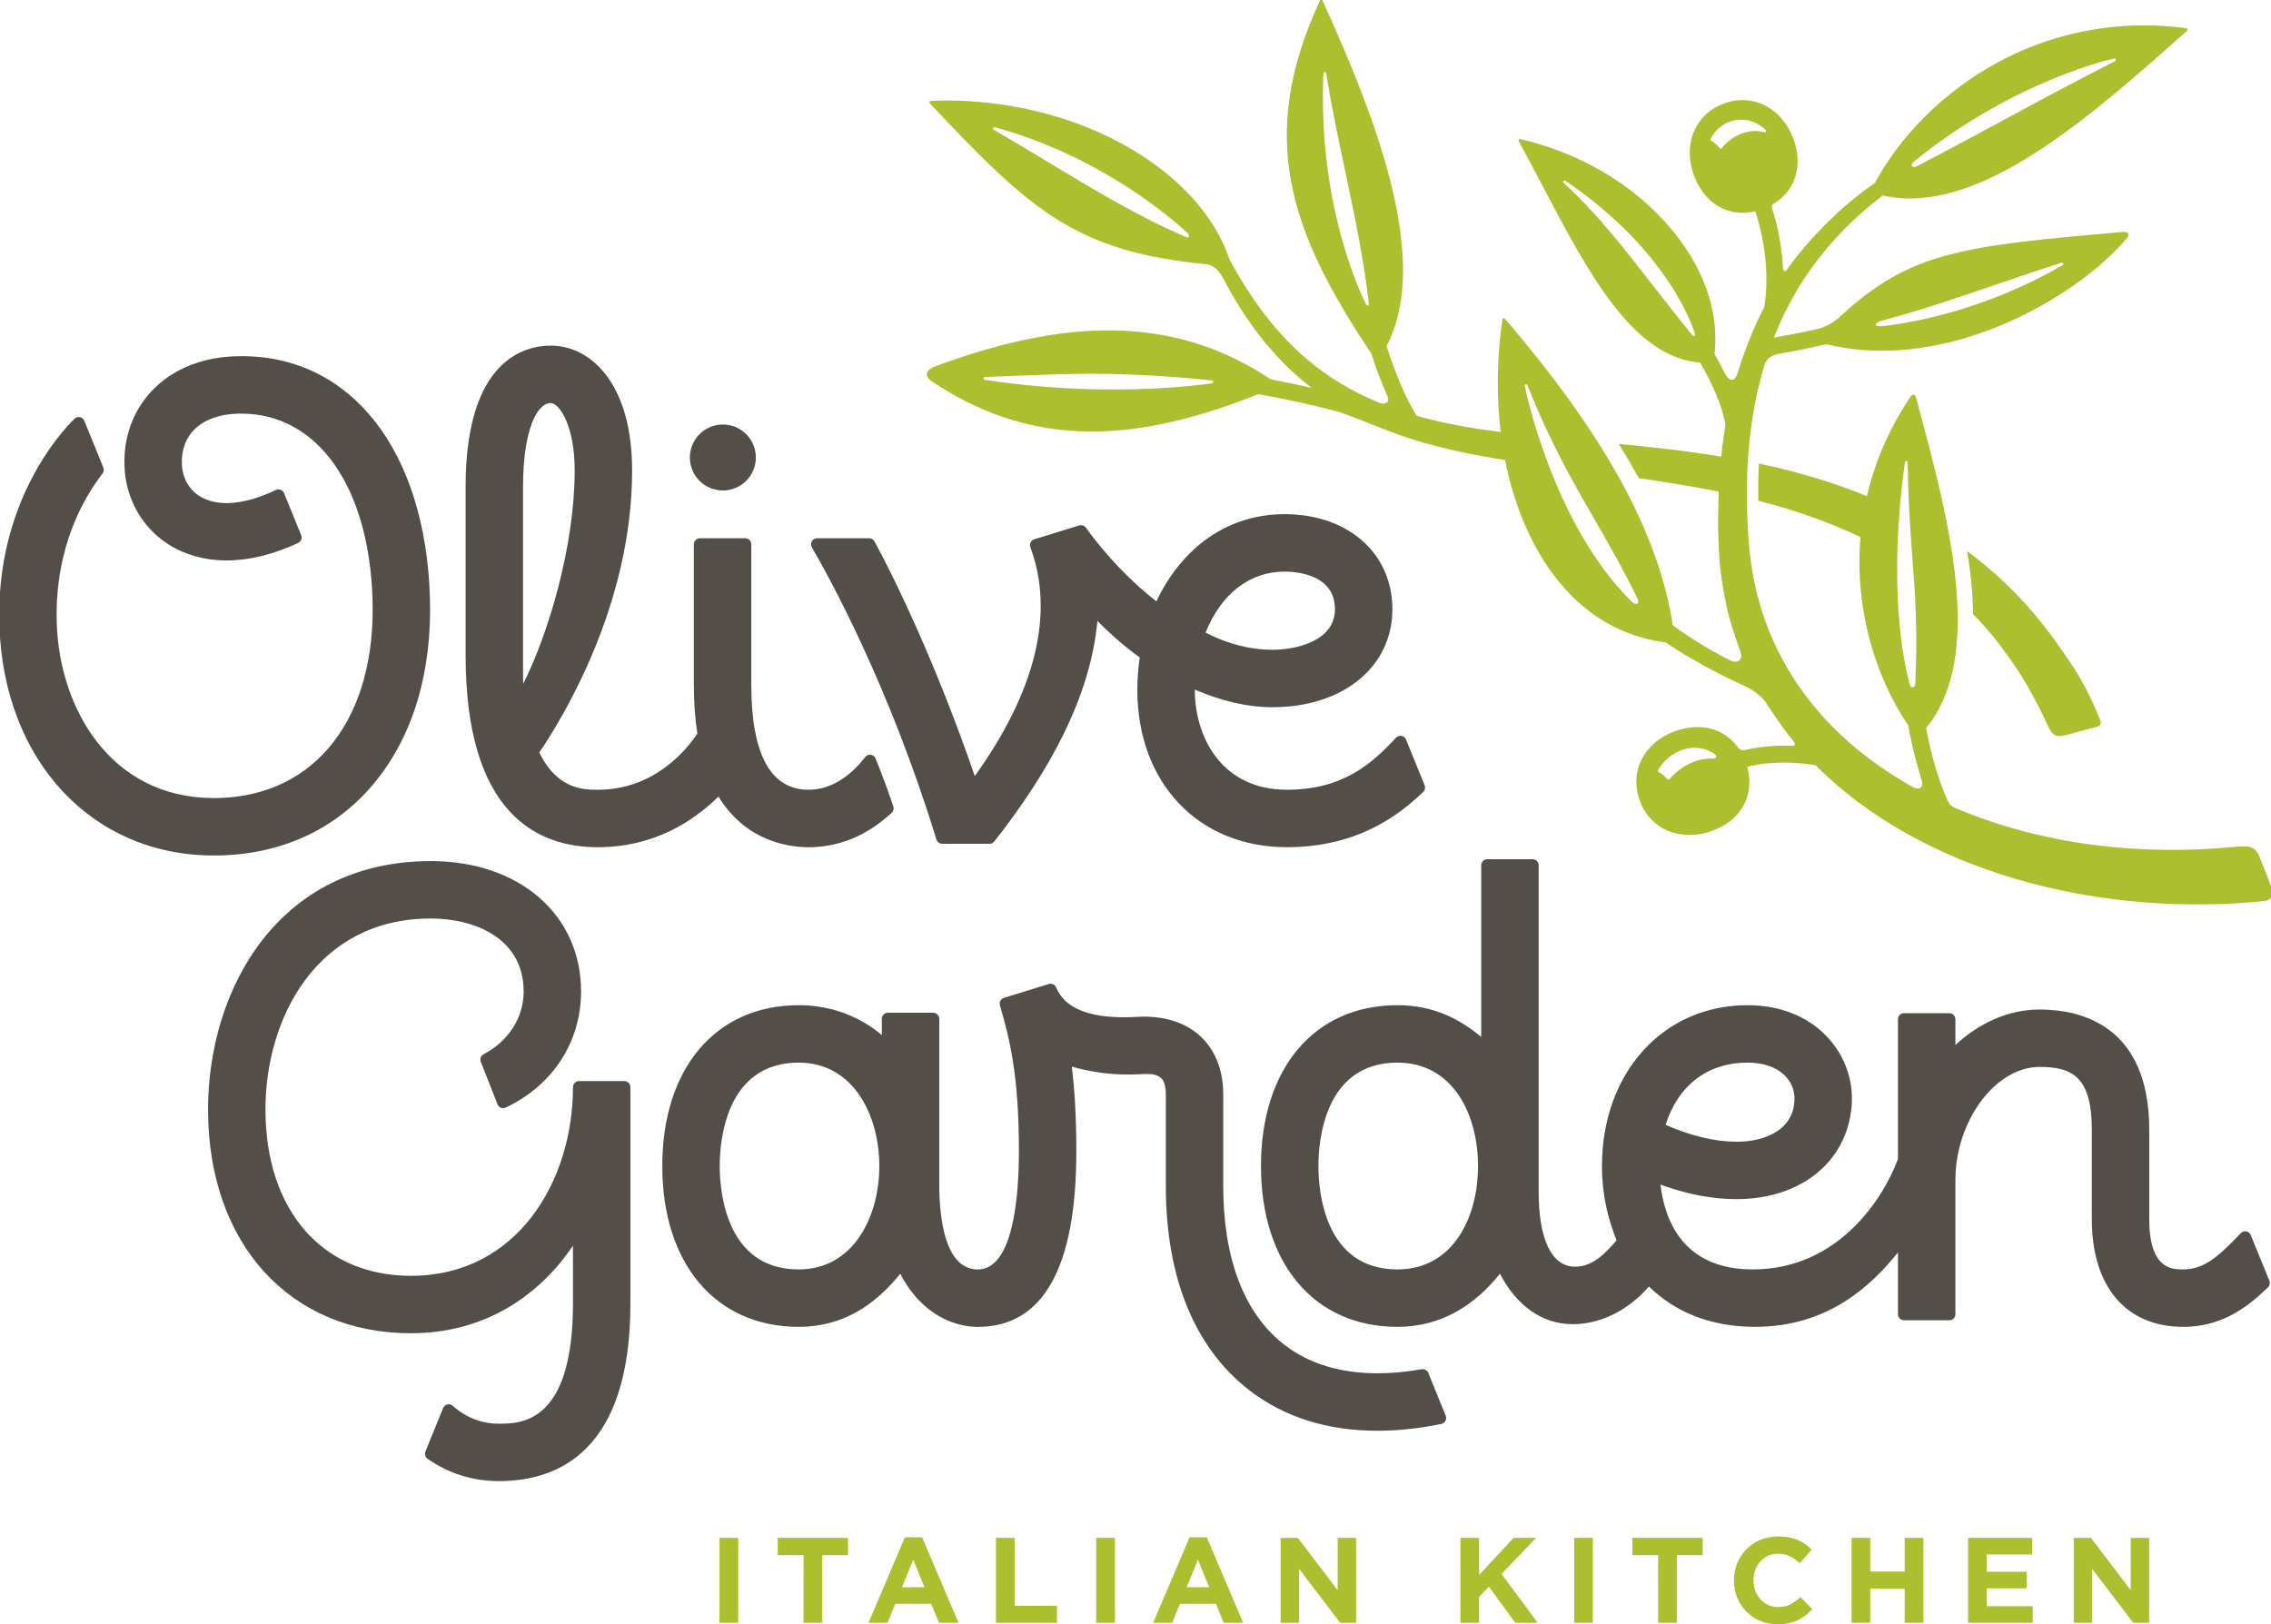
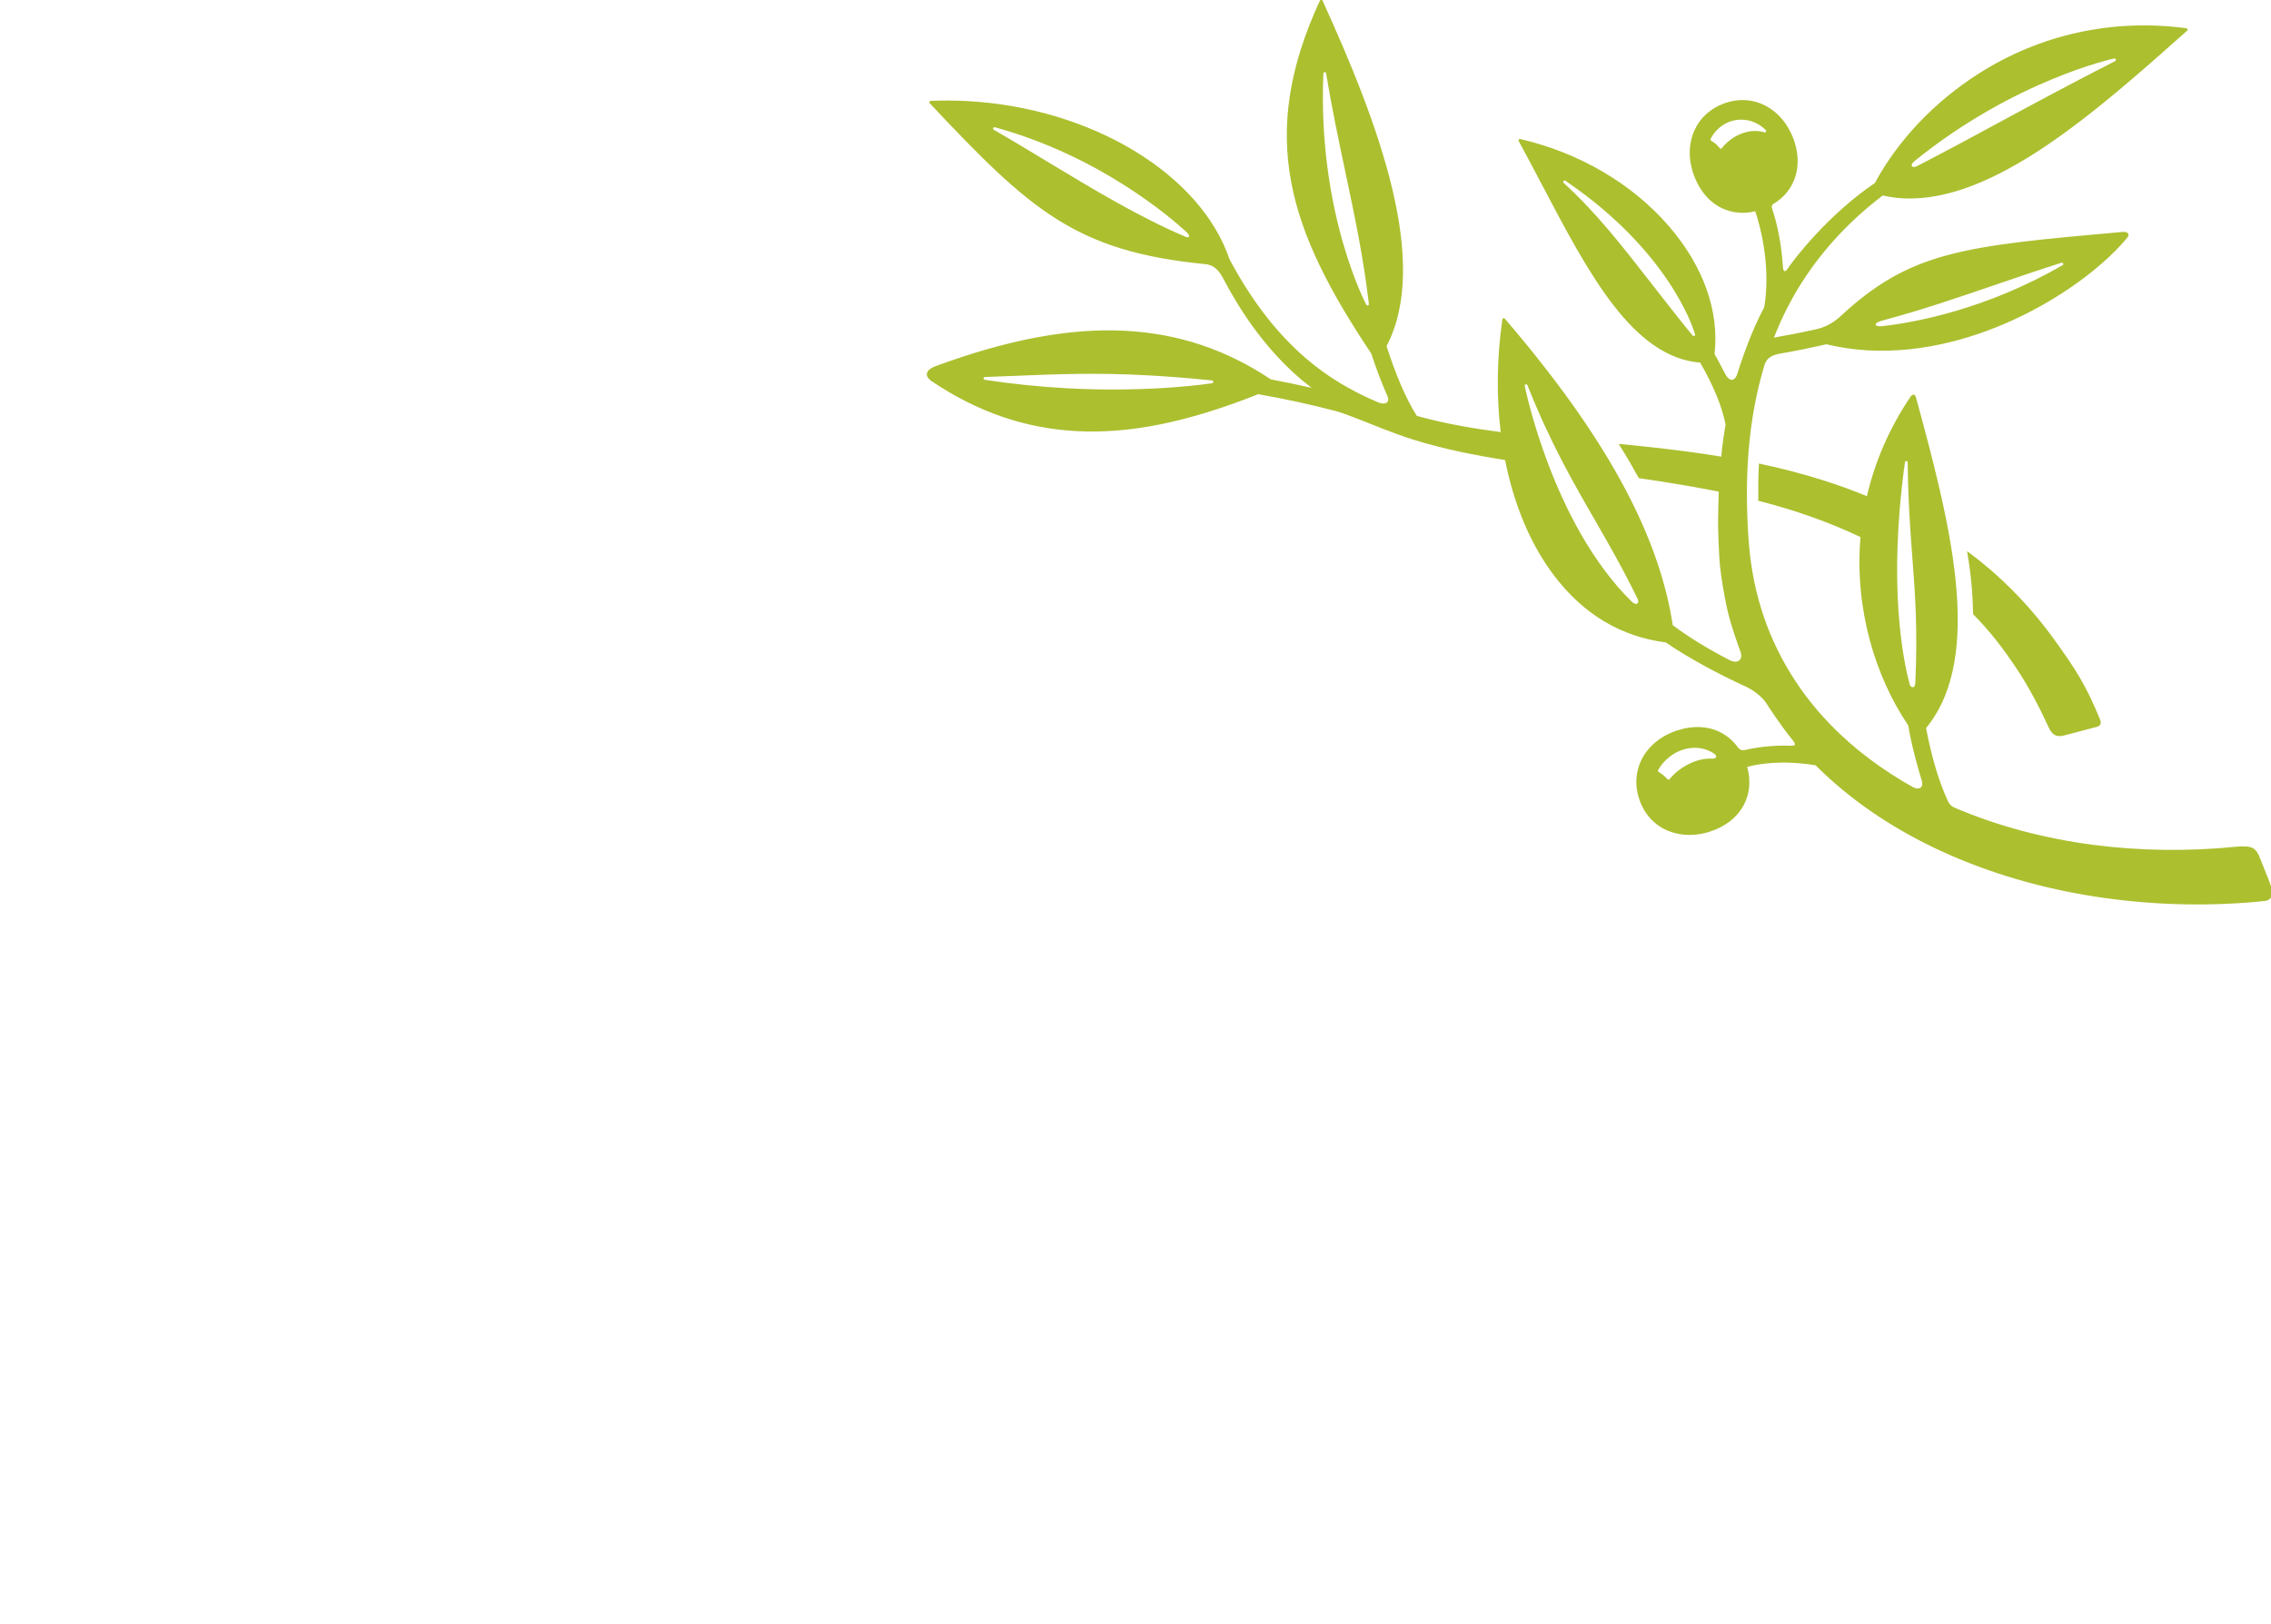
<svg xmlns="http://www.w3.org/2000/svg" xmlns:ns1="http://www.inkscape.org/namespaces/inkscape" xmlns:ns2="http://sodipodi.sourceforge.net/DTD/sodipodi-0.dtd" width="1000" height="715.273" viewBox="0 0 100 71.527" version="1.1" id="svg8" ns1:version="0.92.3 (2405546, 2018-03-11)" ns2:docname="A.svg">
  <defs id="defs2" />
  <ns2:namedview id="base" pagecolor="#ffffff" bordercolor="#666666" borderopacity="1.0" ns1:pageopacity="0.0" ns1:pageshadow="2" ns1:zoom="0.30656934" ns1:cx="653.56721" ns1:cy="-171.57804" ns1:document-units="px" ns1:current-layer="layer1" showgrid="false" units="px" fit-margin-top="0" fit-margin-left="0" fit-margin-right="0" fit-margin-bottom="0" />
  <g ns1:label="Layer 1" ns1:groupmode="layer" id="layer1" transform="translate(8.721,56.571)">
    <g id="g868" transform="matrix(0.388,0,0,-0.388,22.963,11.157)" style="fill:#acbf2f;fill-opacity:1">
-       <path d="m 0,0 h 2.12 v -1.658 -7.98 H 0 Z M 9.532,-1.955 H 6.601 V 0 h 7.986 V -1.955 H 11.655 V -9.638 H 9.532 Z m 11.503,2.024 h 1.955 l 4.131,-9.707 h -2.217 l -0.881,2.162 h -4.076 l -0.881,-2.162 h -2.161 z m 2.231,-5.673 -1.281,3.126 -1.28,-3.126 z M 31.372,0 h 2.118 v -7.711 h 4.806 V -9.638 H 31.372 Z M 42.75,0 h 2.119 V -1.973 -9.638 H 42.75 Z m 10.592,0.069 h 1.956 l 4.131,-9.707 h -2.217 l -0.881,2.162 h -4.077 l -0.881,-2.162 h -2.161 z m 2.231,-5.673 -1.281,3.126 -1.281,-3.126 z M 63.677,0 h 1.957 l 4.515,-5.935 V 0 h 2.094 v -9.638 h -1.805 l -4.668,6.127 v -6.127 h -2.093 z m 20.404,0 h 2.12 V -4.213 L 90.112,0 h 2.561 l -3.925,-4.089 4.104,-5.549 h -2.547 l -2.989,4.103 -1.115,-1.158 v -2.945 h -2.12 z M 96.99,0 h 2.119 v -2.208 -7.43 H 96.99 Z m 9.531,-1.955 h -2.932 V 0 h 7.987 v -1.955 h -2.933 v -7.683 h -2.122 z m 8.601,-2.892 v 0.027 c 0,2.741 2.065,4.986 5.026,4.986 1.817,0 2.905,-0.606 3.799,-1.488 l -1.348,-1.556 c -0.745,0.675 -1.502,1.088 -2.466,1.088 -1.625,0 -2.795,-1.348 -2.795,-3.001 V -4.82 c 0,-1.651 1.144,-3.029 2.795,-3.029 1.102,0 1.776,0.442 2.534,1.131 l 1.35,-1.364 c -0.992,-1.061 -2.093,-1.721 -3.952,-1.721 -2.838,0 -4.943,2.189 -4.943,4.956 M 128.471,0 h 2.12 v -3.815 h 3.91 V 0 h 2.121 v -9.638 h -2.121 v 3.869 h -3.91 v -3.869 h -2.12 z m 13.226,0 h 7.269 v -1.886 h -5.163 v -1.956 h 4.543 v -1.886 h -4.543 v -2.024 h 5.232 v -1.886 h -7.338 z m 11.986,0 h 1.955 l 4.516,-5.935 V 0 h 2.093 v -9.638 h -1.805 l -4.667,6.127 v -6.127 h -2.092 z" style="fill:#acbf2f;fill-opacity:1;fill-rule:nonzero;stroke:none" id="path870" ns1:connector-curvature="0" />
-     </g>
+       </g>
    <g id="g872" transform="matrix(0.388,0,0,-0.388,45.123,-44.34)" style="fill:#acbf2f;fill-opacity:1">
      <path d="m 0,0 c 0.019,-0.036 -0.019,0.031 0,0 m 84.467,-31.033 c 0.531,-3.095 0.633,-5.173 0.686,-7.163 1.857,-1.853 3.398,-3.869 4.856,-6.049 1.436,-2.134 2.62,-4.417 3.707,-6.764 0.403,-0.869 0.85,-1.185 1.77,-0.943 0.924,0.243 3.759,0.989 3.759,0.989 0.369,0.147 0.491,0.371 0.312,0.823 -1.554,3.788 -2.702,5.616 -5.13,8.978 -2.792,3.888 -6.127,7.313 -9.96,10.129 m 34.547,-38.214 c -0.217,0.735 -0.894,2.298 -1.227,3.181 -0.526,1.384 -0.89,1.676 -2.993,1.466 -5.24,-0.522 -10.803,-0.453 -16.041,0.233 -5.408,0.713 -10.738,2.091 -15.732,4.227 -0.378,0.179 -0.556,0.391 -0.711,0.7 -0.92,1.985 -1.803,4.674 -2.496,8.326 6.735,8.183 2.623,23.664 -1.135,37.494 v 10e-4 c -0.134,0.49 -0.4,0.397 -0.615,0.136 -2.482,-3.677 -4.083,-7.504 -4.962,-11.31 -1.587,0.653 -3.197,1.238 -4.82,1.753 -2.448,0.788 -4.938,1.424 -7.438,1.952 -0.077,-1.45 -0.089,-2.914 -0.074,-4.223 2.07,-0.53 4.115,-1.138 6.119,-1.858 1.872,-0.663 3.704,-1.42 5.483,-2.264 -0.69,-8.135 1.669,-15.841 5.421,-21.384 0.405,-2.507 1.287,-5.479 1.514,-6.194 0.289,-0.909 -0.3,-1.138 -0.93,-0.839 -3.486,1.949 -6.712,4.328 -9.464,7.18 -3.841,3.958 -6.697,8.846 -8.126,14.207 -0.738,2.685 -1.083,5.423 -1.21,8.299 -0.148,2.859 -0.132,5.722 0.102,8.561 0.264,3.263 0.84,6.503 1.775,9.63 0.326,1.097 1.189,1.258 2.028,1.402 1.662,0.293 3.345,0.637 5.031,1.018 1.524,-0.366 3.109,-0.604 4.727,-0.692 12.476,-0.674 24.676,7.067 29.406,12.789 0.169,0.204 0.179,0.383 0.08,0.502 -0.101,0.118 -0.304,0.179 -0.557,0.156 L 101.916,5.181 C 84.096,3.594 78.048,3.031 70.053,-4.416 c -1.009,-0.91 -1.96,-1.263 -2.767,-1.451 -1.59,-0.348 -3.176,-0.661 -4.739,-0.93 0.471,1.197 0.993,2.376 1.589,3.522 2.542,4.931 6.28,9.21 10.761,12.61 0.74,-0.168 1.501,-0.279 2.274,-0.322 10.267,-0.556 21.958,9.85 32.271,19.027 0.047,0.041 0.065,0.107 0.047,0.166 -0.019,0.059 -0.07,0.103 -0.132,0.11 C 101.036,29.436 92.81,27.637 85.8,23.179 80.768,19.979 76.612,15.594 74.003,10.752 68.738,7.189 64.852,2.158 64.045,0.946 63.808,0.588 63.607,0.761 63.584,1.094 63.335,4.757 62.655,6.88 62.323,7.912 c -0.038,0.119 -0.052,0.341 0.163,0.468 2.478,1.468 3.422,4.354 2.259,7.43 -0.967,2.552 -3.053,4.219 -5.45,4.347 -0.821,0.046 -1.654,-0.091 -2.476,-0.402 -1.518,-0.574 -2.658,-1.621 -3.292,-3.03 -0.698,-1.548 -0.71,-3.386 -0.032,-5.173 0.956,-2.526 2.853,-4.045 5.208,-4.174 0.565,-0.031 1.145,0.03 1.725,0.169 0.499,-1.487 1.809,-6.051 1.021,-10.887 -1.344,-2.501 -2.48,-5.688 -3.029,-7.482 -0.335,-1.096 -0.998,-0.968 -1.499,0.081 0,0 -0.697,1.36 -1.115,2.083 0.555,4.841 -1.252,9.945 -5.151,14.476 -4.16,4.834 -10.162,8.362 -16.898,9.926 -0.058,0.014 -0.125,-0.009 -0.164,-0.06 -0.037,-0.049 -0.042,-0.118 -0.012,-0.173 0.912,-1.67 1.808,-3.374 2.676,-5.024 5.27,-10.026 10.256,-19.496 17.927,-20.127 1.429,-2.494 2.466,-4.895 2.874,-7.029 -0.151,-0.874 -0.283,-1.749 -0.388,-2.624 -0.041,-0.338 -0.067,-0.673 -0.103,-1.012 -1.231,0.203 -2.459,0.392 -3.686,0.551 -2.684,0.361 -5.277,0.638 -7.951,0.895 0.875,-1.393 1.718,-2.856 2.285,-3.892 1.735,-0.244 3.372,-0.498 5.091,-0.793 0.462,-0.077 3.118,-0.558 3.977,-0.729 -0.042,-0.939 -0.045,-2 -0.074,-3.135 -0.018,-0.738 0.062,-3.845 0.228,-5.401 0.155,-1.444 0.411,-2.889 0.75,-4.548 0.38,-1.859 1.391,-4.642 1.521,-4.968 0.447,-1.12 -0.354,-1.501 -1.138,-1.1 -2.471,1.261 -4.624,2.592 -6.504,3.982 -1.594,10.427 -7.7,21.555 -19.06,34.797 -0.039,0.047 -0.102,0.066 -0.166,0.05 -0.058,-0.018 -0.103,-0.07 -0.112,-0.131 -0.636,-4.389 -0.68,-8.72 -0.191,-12.79 -3.057,0.396 -6.077,0.912 -9.013,1.7 -0.171,0.045 -0.342,0.1 -0.511,0.149 -1.273,1.999 -2.411,4.746 -3.429,7.905 4.964,9.502 -0.819,25.073 -7.27,39.23 -0.026,0.057 -0.086,0.101 -0.144,0.093 -0.062,0 -0.119,-0.035 -0.145,-0.092 C 3.884,16.024 7.511,5.372 16.849,-8.603 c 0.564,-1.729 1.17,-3.333 1.816,-4.782 0.365,-0.789 -0.219,-1.059 -0.94,-0.796 -3.02,1.252 -5.853,2.914 -8.329,5.067 -3.564,3.063 -6.376,6.979 -8.627,11.196 -3.276,9.689 -15.665,17.207 -29.777,17.969 -1.381,0.076 -2.776,0.083 -4.144,0.022 -0.062,-0.004 -0.116,-0.042 -0.141,-0.099 -0.023,-0.056 -0.011,-0.125 0.031,-0.167 C -21.868,7.69 -16.73,2.993 -2.021,1.547 H -2.023 C -1.229,1.473 -0.605,1.125 0,0 c 2.055,-3.93 4.639,-7.644 7.961,-10.72 0.673,-0.624 1.385,-1.21 2.113,-1.776 -1.558,0.355 -3.099,0.676 -4.619,0.957 -5.064,3.38 -10.463,5.189 -16.477,5.513 -6.301,0.342 -13.401,-0.986 -21.661,-4.045 -0.821,-0.318 -1.375,-0.967 -0.335,-1.689 5.198,-3.483 10.576,-5.333 16.398,-5.648 6.052,-0.328 12.66,1.012 20.644,4.191 2.912,-0.51 5.908,-1.156 8.949,-1.955 1.217,-0.359 3.912,-1.47 5.383,-2.044 1.012,-0.395 2.292,-0.86 3.412,-1.206 3.385,-1.042 6.827,-1.724 10.268,-2.269 1.001,-5.059 2.883,-9.586 5.566,-13.119 3.44,-4.531 7.72,-6.934 12.681,-7.588 2.369,-1.642 5.931,-3.586 9.122,-5.031 h -0.007 c 0.94,-0.416 1.927,-1.301 2.24,-1.799 0.133,-0.235 1.944,-2.966 2.977,-4.174 0.52,-0.65 0.376,-0.75 -0.322,-0.715 -1.027,0.052 -3.182,-0.043 -4.908,-0.462 -0.551,-0.133 -0.776,0.046 -0.983,0.346 -0.021,0.032 -0.043,0.062 -0.066,0.092 -0.364,0.474 -1.679,2.012 -4.096,2.135 -0.862,0.043 -1.764,-0.081 -2.677,-0.382 -1.829,-0.599 -3.257,-1.765 -4.025,-3.285 -0.697,-1.382 -0.795,-2.934 -0.284,-4.488 0.791,-2.412 2.789,-3.933 5.342,-4.07 0.896,-0.049 1.813,0.078 2.729,0.378 1.735,0.57 3.044,1.6 3.786,2.979 0.699,1.296 0.832,2.797 0.403,4.355 1.217,0.329 3.897,0.807 7.762,0.182 3.829,-3.837 8.37,-6.895 13.19,-9.237 5.517,-2.676 11.416,-4.457 17.422,-5.487 6.012,-1.026 12.134,-1.311 18.235,-0.874 0.735,0.053 1.472,0.119 2.209,0.208 0.642,0.079 0.914,0.688 0.682,1.48 m -40.421,23.248 c -0.035,-0.67 -0.511,-0.587 -0.641,-0.128 -0.732,2.695 -2.479,11.143 -0.535,25.183 0.012,0.082 0.082,0.142 0.165,0.137 h 0.001 c 0.081,-0.004 0.146,-0.075 0.146,-0.157 0.049,-4.445 0.294,-7.678 0.529,-10.804 0.318,-4.171 0.616,-8.127 0.335,-14.231 M 74.817,-4.87 h -0.005 c 4.397,1.166 8.795,2.671 13.067,4.134 2.533,0.867 4.924,1.685 7.306,2.437 C 95.263,1.725 95.342,1.687 95.37,1.617 95.403,1.546 95.376,1.463 95.308,1.424 86.62,-3.601 78.559,-5.065 74.943,-5.488 73.837,-5.627 73.824,-5.126 74.817,-4.87 m 3.651,18.084 c 11.366,9.217 22.572,11.646 22.689,11.671 0.076,0.013 0.156,-0.029 0.18,-0.103 0.03,-0.076 -0.003,-0.158 -0.076,-0.197 -5.407,-2.768 -9.292,-4.868 -13.051,-6.901 -3.035,-1.643 -5.924,-3.206 -9.432,-5.021 -0.545,-0.28 -0.864,0.093 -0.31,0.551 m -16.824,3.362 c -0.041,-0.062 -0.121,-0.091 -0.187,-0.072 -0.266,0.083 -0.548,0.135 -0.833,0.15 -1.619,0.087 -3.223,-0.908 -3.973,-1.935 -0.026,-0.035 -0.066,-0.059 -0.111,-0.064 -0.008,-0.002 -0.017,0 -0.026,0 -0.035,0 -0.072,0.012 -0.097,0.039 -0.424,0.47 -0.466,0.52 -1.013,0.88 -0.052,0.034 -0.07,0.129 -0.036,0.195 0.73,1.42 2.139,2.25 3.673,2.167 0.951,-0.051 1.842,-0.454 2.575,-1.164 0.052,-0.051 0.064,-0.131 0.028,-0.196 M 53.437,-6.615 h -0.006 c -0.045,0.003 -0.088,0.024 -0.118,0.059 -1.684,2.064 -3.174,3.98 -4.615,5.831 -3.392,4.358 -6.321,8.122 -10.007,11.478 -0.063,0.057 -0.072,0.151 -0.019,0.217 0.053,0.065 0.146,0.08 0.215,0.032 11.71,-7.953 14.48,-16.65 14.693,-17.37 0.017,-0.028 0.027,-0.063 0.026,-0.096 -0.006,-0.088 -0.08,-0.154 -0.169,-0.151 M 16.472,-3.15 c -0.016,-0.005 -0.034,-0.008 -0.053,-0.006 -0.052,0.001 -0.105,0.031 -0.13,0.083 -0.055,0.101 -5.543,10.464 -4.875,26.261 0.004,0.079 0.066,0.145 0.146,0.148 0.071,0.008 0.149,-0.05 0.163,-0.129 0.654,-3.96 1.43,-7.635 2.182,-11.184 1.065,-5.037 2.07,-9.793 2.674,-15.007 0.012,-0.073 -0.034,-0.144 -0.107,-0.166 M -4.164,4.621 c -5.222,2.204 -10.594,5.442 -15.795,8.586 -2.105,1.273 -4.092,2.474 -6.025,3.58 -0.071,0.039 -0.099,0.124 -0.068,0.199 0.031,0.075 0.111,0.116 0.188,0.093 C -14.002,13.828 -5.929,6.858 -4.052,5.122 -3.738,4.829 -3.728,4.471 -4.164,4.621 m 2.95,-16.593 c -0.067,-0.012 -6.816,-1.095 -16.478,-0.573 v 0 c -3.142,0.17 -6.278,0.494 -9.323,0.959 -0.084,0.012 -0.143,0.084 -0.137,0.167 0.004,0.082 0.071,0.146 0.153,0.15 1.162,0.04 2.276,0.087 3.363,0.13 4.961,0.204 9.244,0.379 15.176,0.059 2.282,-0.124 4.648,-0.313 7.236,-0.576 0.079,-0.007 0.141,-0.073 0.144,-0.154 0.001,-0.081 -0.056,-0.149 -0.134,-0.162 m 47.638,-24.805 c -8.99,8.805 -12.125,24.332 -12.156,24.492 -0.015,0.081 0.032,0.161 0.112,0.184 0.076,0.024 0.161,-0.019 0.193,-0.095 2.542,-6.428 5.133,-10.932 7.642,-15.284 1.598,-2.774 3.245,-5.642 4.862,-8.975 0.256,-0.567 -0.186,-0.766 -0.653,-0.322 m 9.038,-17.807 c -0.007,0.001 -0.109,0.003 -0.109,0.003 -1.843,0.02 -3.711,-1.152 -4.641,-2.327 -0.026,-0.032 -0.066,-0.053 -0.109,-0.059 -0.008,-0.002 -0.016,-0.002 -0.025,0 -0.033,0.002 -0.072,0.014 -0.093,0.035 -0.403,0.403 -0.537,0.546 -1.039,0.857 -0.061,0.037 -0.077,0.136 -0.038,0.204 0.938,1.616 2.661,2.608 4.391,2.509 0.714,-0.042 1.382,-0.272 1.914,-0.625 0.067,-0.043 0.148,-0.103 0.191,-0.149 0.222,-0.239 0.062,-0.484 -0.442,-0.448" style="fill:#acbf2f;fill-opacity:1;fill-rule:nonzero;stroke:none" id="path874" ns1:connector-curvature="0" />
    </g>
    <g id="g876" transform="matrix(0.388,0,0,-0.388,21.656,-36.423)" style="fill:#534f48;fill-opacity:1">
-       <path d="M 0,0 C 0,2.067 1.677,3.745 3.745,3.745 5.814,3.745 7.49,2.067 7.49,0 7.49,-2.069 5.814,-3.744 3.745,-3.744 1.677,-3.744 0,-2.069 0,0 m -25.45,-22.446 v 19.129 c 0,14.454 6.751,16.016 9.654,16.017 4.601,0 9.242,-4.38 9.242,-14.16 0,-15.15 -7.778,-27.965 -10.527,-32.016 2.027,-4.236 5.116,-4.236 6.622,-4.236 6.375,0 10.025,4.448 11.311,6.381 -0.258,1.647 -0.4,3.501 -0.4,5.589 v 15.89 c 0,0.379 0.307,0.687 0.686,0.687 h 5.145 c 0.38,0 0.687,-0.308 0.687,-0.687 v -15.89 c 0,-7.941 2.19,-11.97 6.51,-11.97 2.921,0 5.106,2.018 6.422,3.712 0.152,0.195 0.393,0.298 0.637,0.258 0.244,-0.034 0.451,-0.196 0.542,-0.424 0.801,-2 1.477,-3.831 2.01,-5.44 0.087,-0.253 0.015,-0.535 -0.182,-0.718 -2.801,-2.595 -5.971,-3.91 -9.429,-3.91 -2.515,0 -7.219,0.802 -10.23,5.75 -2.861,-2.808 -7.308,-5.75 -13.709,-5.75 -6.839,0 -14.991,3.781 -14.991,21.788 m 6.518,-2.034 c 0,-0.411 0.005,-0.818 0.014,-1.215 2.888,5.716 5.847,15.69 5.847,24.235 0,5.088 -1.746,7.642 -2.724,7.643 -1.512,-10e-4 -3.137,-2.974 -3.137,-9.5 z M -54.02,-45.175 c 0.288,0 0.581,0.005 0.873,0.014 7.212,0.23 13.284,3.165 17.558,8.489 4.249,5.294 6.355,12.495 6.088,20.832 -0.53,16.609 -8.909,27.341 -21.344,27.341 -0.248,0 -0.497,-0.006 -0.745,-0.014 -3.647,-0.116 -6.788,-1.34 -9.085,-3.538 -2.364,-2.262 -3.604,-5.411 -3.493,-8.868 0.123,-3.88 2.151,-7.32 5.419,-9.201 1.238,-0.714 3.317,-1.563 6.183,-1.563 2.545,0 5.273,0.667 8.107,1.98 0.333,0.155 0.486,0.543 0.349,0.881 l -1.943,4.775 c -0.071,0.175 -0.211,0.313 -0.387,0.382 -0.177,0.066 -0.373,0.061 -0.544,-0.022 -3.476,-1.66 -6.504,-1.943 -8.513,-0.785 -1.319,0.759 -2.104,2.129 -2.157,3.761 -0.051,1.607 0.463,2.973 1.485,3.952 1.118,1.07 2.771,1.668 4.787,1.733 0.161,0.006 0.323,0.007 0.482,0.007 8.636,0 14.478,-8.254 14.885,-21.03 0.211,-6.603 -1.32,-12.219 -4.428,-16.241 -3.077,-3.985 -7.541,-6.183 -12.911,-6.353 -0.221,-0.008 -0.468,-0.028 -0.653,-0.012 -11.822,0 -17.537,10.284 -17.841,19.832 -0.276,8.637 3.134,14.356 5.191,16.997 0.151,0.194 0.188,0.454 0.096,0.68 l -2.161,5.313 c -0.086,0.213 -0.272,0.367 -0.497,0.413 -0.223,0.044 -0.454,-0.023 -0.618,-0.181 -1.503,-1.471 -8.97,-9.521 -8.525,-23.432 0.492,-15.386 10.5,-26.14 24.34,-26.142 z m 67.867,34.978 c -0.122,0.211 -0.124,0.473 -10e-4,0.686 0.122,0.213 0.349,0.346 0.595,0.346 h 5.91 c 0.251,0 0.482,-0.139 0.603,-0.358 2.437,-4.464 7.121,-14.236 11.381,-26.634 6.992,9.735 9.055,18.583 6.306,25.978 -0.065,0.176 -0.055,0.373 0.029,0.543 0.082,0.169 0.232,0.297 0.412,0.353 l 5.116,1.574 c 0.299,0.088 0.606,-0.042 0.787,-0.297 2.097,-2.968 5.258,-6.256 7.957,-8.317 2.938,6.164 8.139,9.893 14.545,9.893 7.209,0 12.242,-4.437 12.242,-10.789 0,-6.55 -5.602,-11.124 -13.622,-11.124 -2.899,0 -5.855,0.738 -8.806,1.998 0.032,-5.692 3.264,-11.364 10.44,-11.364 6.364,0 9.616,2.919 12.402,5.905 0.159,0.171 0.394,0.25 0.625,0.206 0.23,-0.043 0.423,-0.2 0.511,-0.415 l 2.108,-5.193 c 0.106,-0.262 0.043,-0.56 -0.161,-0.756 -2.821,-2.692 -7.493,-6.268 -15.485,-6.268 -9.984,0 -16.958,7.259 -16.958,17.867 0,1.179 0.099,2.489 0.272,3.666 -1.499,1.057 -3.546,2.85 -4.803,4.16 -0.795,-8.635 -5.406,-17.019 -11.689,-25.028 -0.134,-0.171 -0.334,-0.277 -0.55,-0.277 h -5.375 c -0.301,0 -0.569,0.196 -0.657,0.485 -5.332,17.397 -12.166,29.779 -14.134,33.16 m 44.678,-9.681 c 2.583,-1.316 5.137,-1.947 7.582,-1.947 2.638,0 7.104,0.969 7.104,4.606 0,3.963 -4.381,4.27 -5.724,4.27 -3.961,0 -7.206,-2.538 -8.962,-6.929 M -7.434,-70.779 h -5.147 c -0.376,0 -0.684,-0.307 -0.684,-0.687 0,-10.642 -6.318,-21.416 -18.391,-21.416 -10.026,0 -16.507,7.409 -16.507,18.875 0,10.444 5.876,21.682 18.773,21.682 4.856,0 10.525,-2.168 10.525,-8.281 0,-2.965 -1.699,-5.63 -4.544,-7.128 -0.31,-0.163 -0.447,-0.533 -0.317,-0.858 l 1.899,-4.826 c 0.071,-0.176 0.21,-0.315 0.387,-0.387 0.176,-0.067 0.373,-0.062 0.546,0.019 5.353,2.537 8.546,7.464 8.546,13.18 0,8.713 -7.008,14.798 -17.042,14.798 -17.376,0 -25.29,-14.617 -25.29,-28.199 0,-15.186 9.252,-25.392 23.024,-25.392 8.792,0 14.831,4.659 18.391,9.935 v -6.532 c 0,-13.62 -5.888,-13.67 -8.401,-13.67 -1.972,0 -3.738,0.684 -5.244,2.03 -0.166,0.148 -0.393,0.204 -0.612,0.158 -0.218,-0.052 -0.397,-0.203 -0.48,-0.41 l -2.009,-4.939 c -0.12,-0.298 -0.02,-0.638 0.242,-0.821 2.409,-1.683 5.134,-2.534 8.103,-2.534 6.804,0 14.918,3.491 14.918,20.135 v 24.284 c 0,0.01 -0.007,0.017 -0.007,0.027 0.002,0.091 0.007,0.18 0.007,0.27 0,0.38 -0.308,0.687 -0.686,0.687 m 93.216,-37.986 c 0.077,-0.189 0.067,-0.402 -0.03,-0.582 -0.098,-0.181 -0.269,-0.309 -0.47,-0.348 -2.514,-0.513 -4.951,-0.773 -7.243,-0.773 -5.714,0 -10.616,1.554 -14.571,4.617 -6.184,4.788 -9.451,12.792 -9.451,23.15 v 10.383 c 0,0.896 -0.172,1.533 -0.498,1.84 -0.518,0.49 -1.142,0.552 -2.394,0.483 -2.939,-0.171 -5.563,0.216 -7.779,0.859 0.346,-2.82 0.516,-6.071 0.516,-9.585 0,-13.241 -3.765,-19.956 -11.189,-19.956 -2.455,0 -6.296,1.218 -8.794,6.028 -2.797,-3.455 -6.422,-6.025 -11.533,-6.025 -9.401,0 -15.475,7.166 -15.475,18.254 0,11.089 6.074,18.255 15.475,18.255 3.634,0 6.867,-1.231 9.441,-3.385 v 1.84 c 0,0.381 0.308,0.687 0.685,0.687 h 5.147 c 0.379,0 0.685,-0.306 0.685,-0.687 v -18.75 c 0,-3.623 0.568,-9.699 4.369,-9.699 4.064,0 4.671,8.419 4.671,13.438 0,8.419 -0.974,12.474 -2.152,16.546 -0.103,0.36 0.1,0.737 0.457,0.847 l 5.091,1.568 c 0.339,0.099 0.701,-0.067 0.836,-0.396 0.92,-2.242 3.503,-3.378 7.679,-3.378 0.469,0 0.967,0.016 1.491,0.046 2.985,0.176 5.507,-0.608 7.244,-2.248 1.16,-1.093 2.544,-3.124 2.544,-6.582 v -10.383 c 0,-8.267 2.393,-14.489 6.924,-17.997 2.784,-2.154 6.351,-3.247 10.599,-3.247 1.578,0 3.259,0.155 4.994,0.458 0.32,0.057 0.633,-0.117 0.755,-0.416 z M 21.501,-80.42 c 0,5.652 -2.864,11.737 -9.155,11.737 -8.312,0 -8.959,-8.984 -8.959,-11.737 0,-2.754 0.647,-11.736 8.959,-11.736 6.291,0 9.155,6.084 9.155,11.736 m 157.603,-13.761 c -1.971,-1.89 -4.907,-4.493 -9.624,-4.493 -6.495,0 -10.374,4.564 -10.374,12.207 v 10.159 c 0,5.967 -2.178,7.136 -5.939,7.136 -4.996,0 -9.543,-6.125 -9.543,-12.85 v -15.219 c 0,-0.377 -0.306,-0.686 -0.686,-0.686 h -5.146 c -0.379,0 -0.686,0.309 -0.686,0.686 v 7.009 c -2.971,-3.687 -7.881,-8.442 -16.223,-8.442 -5.068,0 -9.09,1.697 -12.042,4.579 -2.074,-2.416 -5.182,-4.277 -8.645,-4.277 -3.514,0 -6.407,2.152 -8.261,5.73 -2.776,-3.478 -6.558,-6.032 -11.644,-6.032 -9.401,0 -15.476,7.166 -15.476,18.254 0,11.089 6.075,18.255 15.476,18.255 3.972,0 6.948,-1.462 9.518,-3.601 v 19.48 c 0,0.378 0.307,0.686 0.687,0.686 h 5.145 c 0.38,0 0.685,-0.308 0.685,-0.686 v -36.972 c 0,-5.466 1.453,-8.587 4.139,-8.587 2.086,0 3.51,1.634 4.707,2.98 -0.932,2.366 -1.657,5.027 -1.657,8.445 0,10.577 6.943,18.255 16.509,18.255 7.699,0 11.855,-5.433 11.855,-10.541 0,-3.901 -1.869,-7.31 -5.129,-9.354 -2.243,-1.406 -4.934,-2.119 -8.002,-2.119 -2.701,0 -5.588,0.553 -8.595,1.648 0.468,-4.014 2.541,-9.625 10.476,-9.625 9.997,0 15.046,8.56 16.477,12.542 v 15.855 c 0,0.38 0.307,0.686 0.686,0.686 h 5.146 c 0.38,0 0.686,-0.306 0.686,-0.686 v -2.922 c 2.709,2.504 6.038,4.025 9.543,4.025 4.653,0 12.457,-1.772 12.457,-13.652 v -10.159 c 0,-5.689 2.605,-5.689 3.856,-5.689 2.54,0 4.231,1.735 6.506,4.086 0.167,0.172 0.392,0.273 0.632,0.234 0.237,-0.036 0.438,-0.196 0.527,-0.418 l 2.108,-5.184 c 0.105,-0.256 0.048,-0.552 -0.149,-0.743 m -68.372,18.436 c 2.871,-1.255 5.634,-1.917 8.021,-1.917 1.82,0 3.346,0.379 4.534,1.124 1.377,0.863 2.075,2.151 2.075,3.832 0,1.939 -1.671,4.023 -5.338,4.023 -4.506,0 -7.864,-2.564 -9.292,-7.062 M 89.447,-80.42 c 0,5.842 -2.831,11.737 -9.156,11.737 -8.313,0 -8.959,-8.984 -8.959,-11.737 0,-2.754 0.646,-11.736 8.959,-11.736 6.325,0 9.156,5.893 9.156,11.736" style="fill:#534f48;fill-opacity:1;fill-rule:nonzero;stroke:none" id="path878" ns1:connector-curvature="0" />
-     </g>
+       </g>
  </g>
</svg>